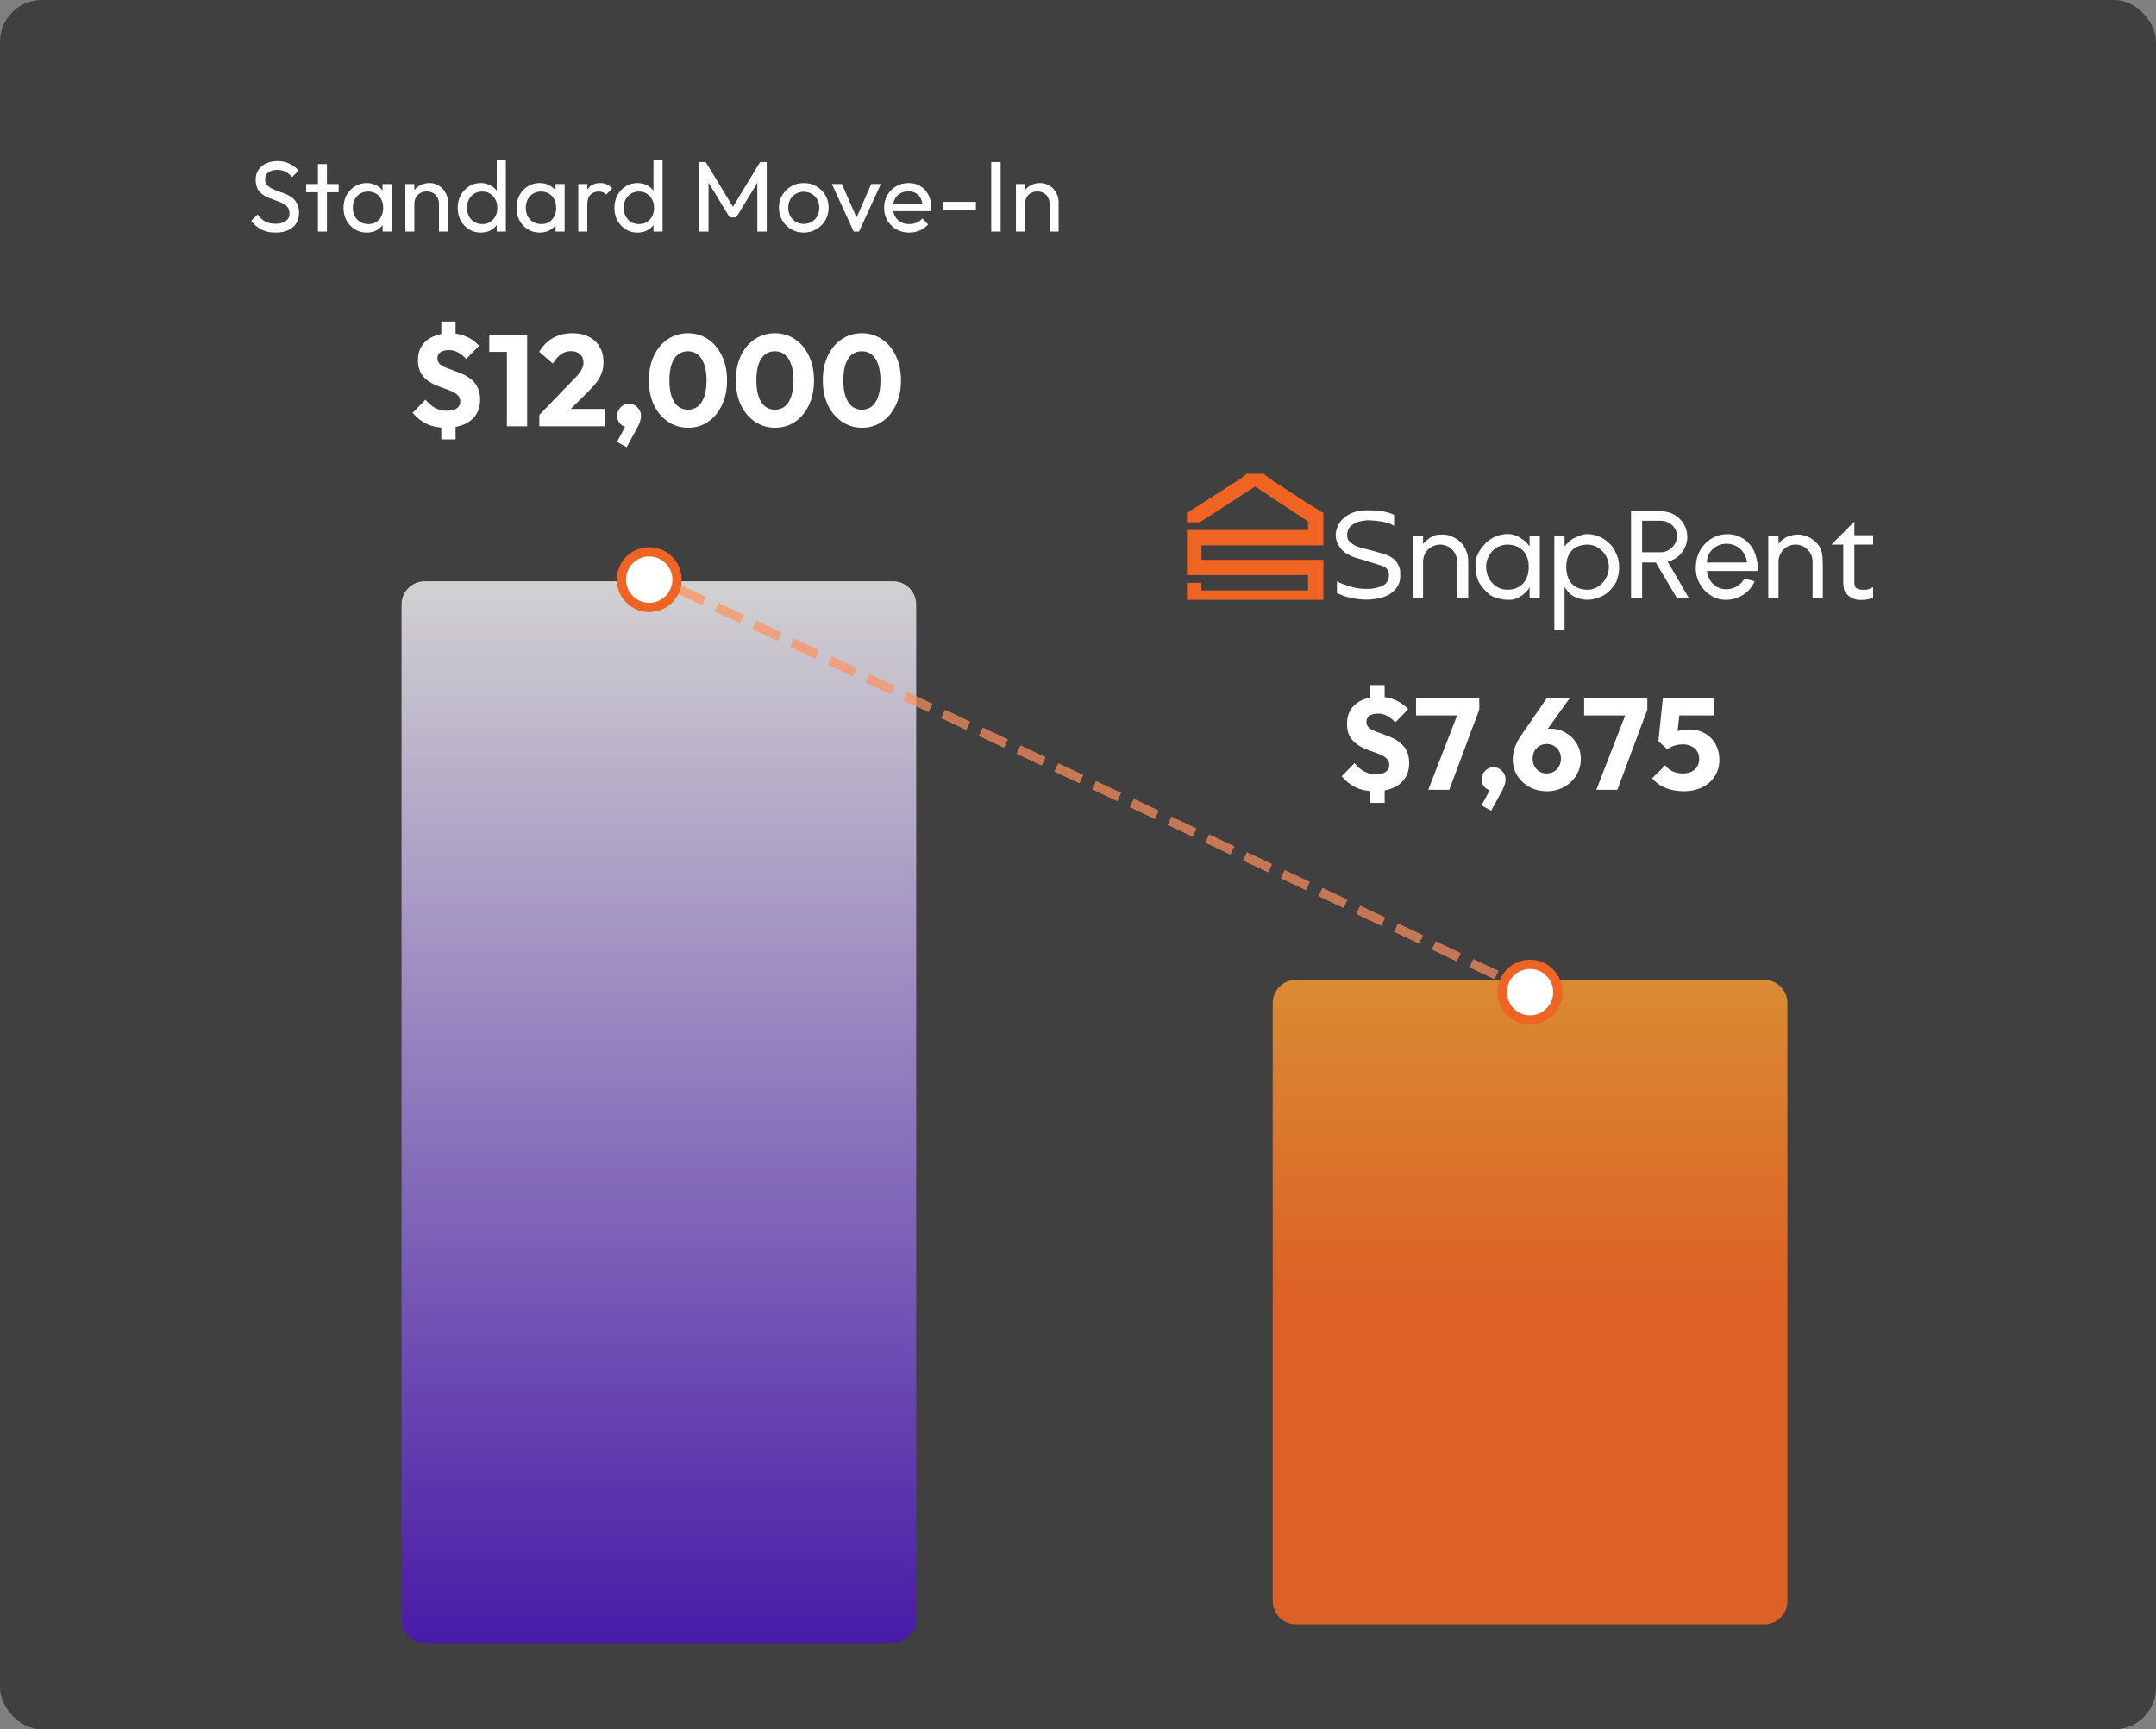
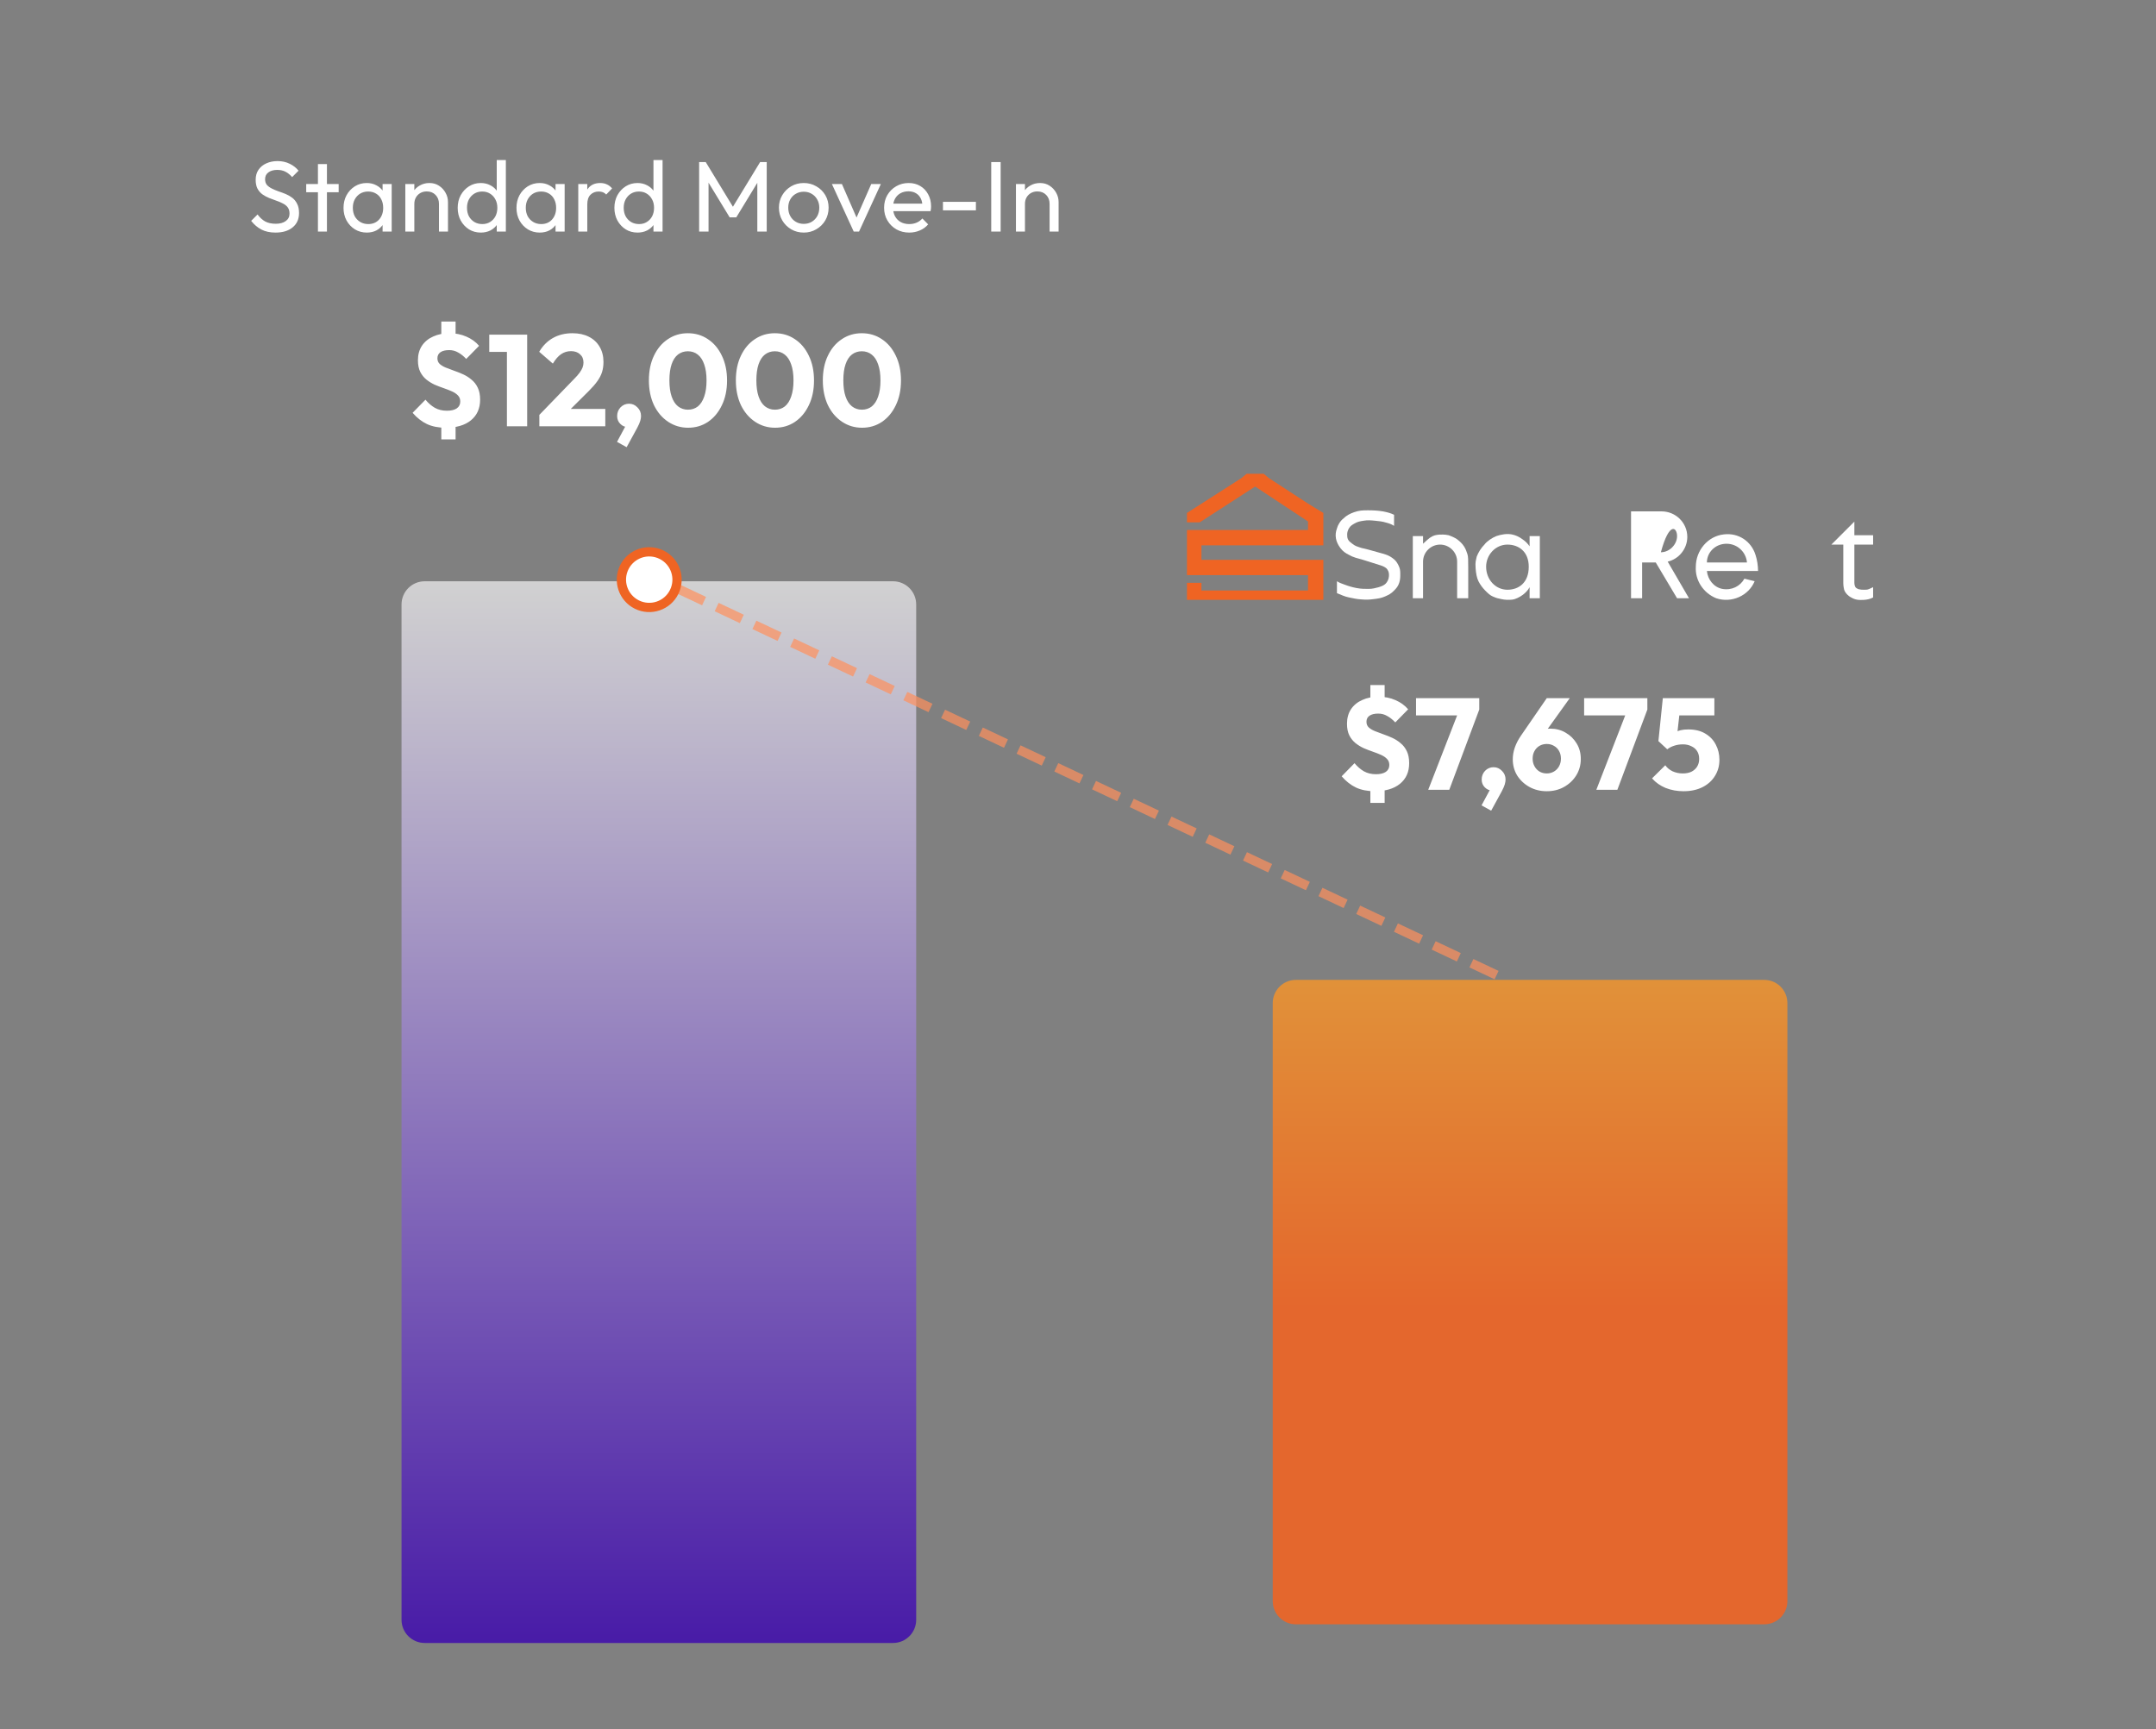
<svg xmlns="http://www.w3.org/2000/svg" width="465" height="373" viewBox="0 0 465 373" fill="none">
  <rect x="0" y="0" width="465" height="373" fill="#808080" stroke="none" />
-   <rect width="465" height="373" rx="9" fill="black" fill-opacity="0.5" />
  <path d="M59.42 50.166C58.239 50.166 57.231 49.95 56.396 49.518C55.56 49.086 54.819 48.46 54.171 47.639L55.553 46.257C56.028 46.919 56.576 47.423 57.195 47.769C57.814 48.1 58.577 48.265 59.484 48.265C60.377 48.265 61.09 48.071 61.623 47.682C62.17 47.293 62.444 46.761 62.444 46.084C62.444 45.522 62.314 45.069 62.055 44.723C61.796 44.377 61.443 44.097 60.996 43.881C60.564 43.65 60.089 43.449 59.571 43.276C59.052 43.089 58.534 42.894 58.016 42.693C57.497 42.477 57.022 42.217 56.59 41.915C56.158 41.598 55.805 41.188 55.532 40.684C55.272 40.18 55.143 39.546 55.143 38.783C55.143 37.933 55.344 37.213 55.748 36.623C56.165 36.018 56.727 35.557 57.432 35.241C58.152 34.909 58.959 34.744 59.852 34.744C60.831 34.744 61.709 34.938 62.487 35.327C63.264 35.701 63.898 36.198 64.388 36.817L63.005 38.2C62.559 37.681 62.076 37.293 61.558 37.033C61.054 36.774 60.471 36.645 59.808 36.645C59.002 36.645 58.361 36.825 57.886 37.185C57.411 37.53 57.173 38.02 57.173 38.653C57.173 39.157 57.303 39.568 57.562 39.885C57.836 40.187 58.188 40.446 58.62 40.662C59.052 40.878 59.528 41.08 60.046 41.267C60.579 41.44 61.104 41.634 61.623 41.85C62.141 42.066 62.616 42.34 63.048 42.671C63.48 43.002 63.826 43.434 64.085 43.967C64.359 44.485 64.496 45.141 64.496 45.933C64.496 47.257 64.035 48.294 63.113 49.043C62.206 49.792 60.975 50.166 59.42 50.166ZM68.571 49.95V35.392H70.515V49.95H68.571ZM66.044 41.461V39.69H73.042V41.461H66.044ZM79.102 50.166C78.165 50.166 77.316 49.936 76.553 49.475C75.79 49 75.185 48.359 74.738 47.553C74.306 46.746 74.09 45.839 74.09 44.831C74.09 43.823 74.306 42.916 74.738 42.109C75.185 41.303 75.782 40.662 76.531 40.187C77.294 39.712 78.151 39.474 79.102 39.474C79.879 39.474 80.57 39.64 81.175 39.971C81.794 40.288 82.291 40.734 82.665 41.31C83.04 41.872 83.249 42.527 83.292 43.276V46.365C83.249 47.099 83.04 47.754 82.665 48.33C82.305 48.906 81.816 49.36 81.197 49.691C80.592 50.008 79.894 50.166 79.102 50.166ZM79.425 48.33C80.39 48.33 81.168 48.006 81.758 47.358C82.349 46.696 82.644 45.853 82.644 44.831C82.644 44.125 82.507 43.513 82.234 42.995C81.974 42.462 81.6 42.052 81.11 41.764C80.621 41.461 80.052 41.31 79.404 41.31C78.756 41.31 78.18 41.461 77.676 41.764C77.186 42.066 76.797 42.484 76.51 43.017C76.236 43.535 76.099 44.133 76.099 44.809C76.099 45.501 76.236 46.113 76.51 46.645C76.797 47.164 77.194 47.574 77.698 47.877C78.201 48.179 78.778 48.33 79.425 48.33ZM82.514 49.95V47.185L82.882 44.68L82.514 42.196V39.69H84.48V49.95H82.514ZM94.676 49.95V43.967C94.676 43.189 94.431 42.549 93.941 42.045C93.452 41.541 92.818 41.289 92.041 41.289C91.522 41.289 91.061 41.404 90.658 41.634C90.255 41.865 89.938 42.181 89.708 42.585C89.477 42.988 89.362 43.449 89.362 43.967L88.563 43.513C88.563 42.736 88.736 42.045 89.081 41.44C89.427 40.835 89.909 40.36 90.529 40.014C91.148 39.654 91.846 39.474 92.624 39.474C93.401 39.474 94.085 39.669 94.676 40.057C95.281 40.446 95.756 40.957 96.101 41.591C96.447 42.21 96.62 42.873 96.62 43.578V49.95H94.676ZM87.418 49.95V39.69H89.362V49.95H87.418ZM103.701 50.166C102.751 50.166 101.901 49.936 101.153 49.475C100.404 49 99.806 48.359 99.36 47.553C98.928 46.746 98.712 45.839 98.712 44.831C98.712 43.823 98.928 42.916 99.36 42.109C99.806 41.303 100.404 40.662 101.153 40.187C101.901 39.712 102.751 39.474 103.701 39.474C104.465 39.474 105.156 39.64 105.775 39.971C106.394 40.288 106.891 40.734 107.265 41.31C107.654 41.872 107.87 42.527 107.913 43.276V46.365C107.87 47.099 107.661 47.754 107.287 48.33C106.913 48.906 106.416 49.36 105.797 49.691C105.177 50.008 104.479 50.166 103.701 50.166ZM104.025 48.33C104.673 48.33 105.235 48.179 105.71 47.877C106.2 47.574 106.581 47.164 106.855 46.645C107.129 46.113 107.265 45.508 107.265 44.831C107.265 44.125 107.121 43.513 106.833 42.995C106.56 42.477 106.178 42.066 105.689 41.764C105.213 41.461 104.652 41.31 104.004 41.31C103.356 41.31 102.787 41.461 102.297 41.764C101.808 42.066 101.419 42.484 101.131 43.017C100.857 43.535 100.721 44.133 100.721 44.809C100.721 45.501 100.857 46.113 101.131 46.645C101.419 47.164 101.808 47.574 102.297 47.877C102.801 48.179 103.377 48.33 104.025 48.33ZM109.101 49.95H107.136V47.185L107.503 44.68L107.136 42.196V34.528H109.101V49.95ZM116.403 50.166C115.467 50.166 114.617 49.936 113.854 49.475C113.091 49 112.486 48.359 112.04 47.553C111.608 46.746 111.392 45.839 111.392 44.831C111.392 43.823 111.608 42.916 112.04 42.109C112.486 41.303 113.084 40.662 113.832 40.187C114.596 39.712 115.452 39.474 116.403 39.474C117.18 39.474 117.872 39.64 118.476 39.971C119.096 40.288 119.592 40.734 119.967 41.31C120.341 41.872 120.55 42.527 120.593 43.276V46.365C120.55 47.099 120.341 47.754 119.967 48.33C119.607 48.906 119.117 49.36 118.498 49.691C117.893 50.008 117.195 50.166 116.403 50.166ZM116.727 48.33C117.692 48.33 118.469 48.006 119.06 47.358C119.65 46.696 119.945 45.853 119.945 44.831C119.945 44.125 119.808 43.513 119.535 42.995C119.276 42.462 118.901 42.052 118.412 41.764C117.922 41.461 117.353 41.31 116.705 41.31C116.057 41.31 115.481 41.461 114.977 41.764C114.488 42.066 114.099 42.484 113.811 43.017C113.537 43.535 113.4 44.133 113.4 44.809C113.4 45.501 113.537 46.113 113.811 46.645C114.099 47.164 114.495 47.574 114.999 47.877C115.503 48.179 116.079 48.33 116.727 48.33ZM119.816 49.95V47.185L120.183 44.68L119.816 42.196V39.69H121.781V49.95H119.816ZM124.72 49.95V39.69H126.664V49.95H124.72ZM126.664 44.097L125.929 43.773C125.929 42.462 126.232 41.418 126.836 40.641C127.441 39.863 128.312 39.474 129.45 39.474C129.968 39.474 130.436 39.568 130.854 39.755C131.272 39.928 131.66 40.223 132.02 40.641L130.746 41.958C130.53 41.728 130.292 41.562 130.033 41.461C129.774 41.361 129.472 41.31 129.126 41.31C128.406 41.31 127.816 41.541 127.355 42.001C126.894 42.462 126.664 43.161 126.664 44.097ZM137.501 50.166C136.551 50.166 135.701 49.936 134.952 49.475C134.204 49 133.606 48.359 133.16 47.553C132.728 46.746 132.512 45.839 132.512 44.831C132.512 43.823 132.728 42.916 133.16 42.109C133.606 41.303 134.204 40.662 134.952 40.187C135.701 39.712 136.551 39.474 137.501 39.474C138.264 39.474 138.956 39.64 139.575 39.971C140.194 40.288 140.691 40.734 141.065 41.31C141.454 41.872 141.67 42.527 141.713 43.276V46.365C141.67 47.099 141.461 47.754 141.087 48.33C140.712 48.906 140.216 49.36 139.596 49.691C138.977 50.008 138.279 50.166 137.501 50.166ZM137.825 48.33C138.473 48.33 139.035 48.179 139.51 47.877C140 47.574 140.381 47.164 140.655 46.645C140.928 46.113 141.065 45.508 141.065 44.831C141.065 44.125 140.921 43.513 140.633 42.995C140.36 42.477 139.978 42.066 139.488 41.764C139.013 41.461 138.452 41.31 137.804 41.31C137.156 41.31 136.587 41.461 136.097 41.764C135.608 42.066 135.219 42.484 134.931 43.017C134.657 43.535 134.52 44.133 134.52 44.809C134.52 45.501 134.657 46.113 134.931 46.645C135.219 47.164 135.608 47.574 136.097 47.877C136.601 48.179 137.177 48.33 137.825 48.33ZM142.901 49.95H140.936V47.185L141.303 44.68L140.936 42.196V34.528H142.901V49.95ZM150.786 49.95V34.96H152.212L158.562 45.393H157.59L163.94 34.96H165.366V49.95H163.336V38.524L163.811 38.653L158.8 46.883H157.374L152.363 38.653L152.816 38.524V49.95H150.786ZM173.355 50.166C172.347 50.166 171.44 49.929 170.634 49.453C169.827 48.978 169.186 48.337 168.711 47.531C168.236 46.71 167.998 45.796 167.998 44.788C167.998 43.794 168.236 42.901 168.711 42.109C169.186 41.303 169.827 40.662 170.634 40.187C171.44 39.712 172.347 39.474 173.355 39.474C174.349 39.474 175.249 39.712 176.055 40.187C176.876 40.648 177.524 41.281 177.999 42.088C178.474 42.894 178.712 43.794 178.712 44.788C178.712 45.796 178.474 46.71 177.999 47.531C177.524 48.337 176.876 48.978 176.055 49.453C175.249 49.929 174.349 50.166 173.355 50.166ZM173.355 48.287C174.003 48.287 174.579 48.136 175.083 47.833C175.587 47.531 175.983 47.121 176.271 46.602C176.559 46.069 176.703 45.465 176.703 44.788C176.703 44.125 176.552 43.535 176.25 43.017C175.962 42.498 175.566 42.095 175.062 41.807C174.572 41.505 174.003 41.353 173.355 41.353C172.707 41.353 172.131 41.505 171.627 41.807C171.123 42.095 170.727 42.498 170.439 43.017C170.151 43.535 170.007 44.125 170.007 44.788C170.007 45.465 170.151 46.069 170.439 46.602C170.727 47.121 171.123 47.531 171.627 47.833C172.131 48.136 172.707 48.287 173.355 48.287ZM184.13 49.95L179.422 39.69H181.582L185.362 48.352H184.109L187.91 39.69H189.984L185.275 49.95H184.13ZM196.101 50.166C195.078 50.166 194.157 49.936 193.336 49.475C192.515 49 191.867 48.359 191.392 47.553C190.917 46.746 190.679 45.832 190.679 44.809C190.679 43.801 190.91 42.894 191.37 42.088C191.846 41.281 192.479 40.648 193.271 40.187C194.078 39.712 194.978 39.474 195.971 39.474C196.922 39.474 197.757 39.69 198.477 40.122C199.211 40.554 199.78 41.152 200.183 41.915C200.601 42.678 200.81 43.542 200.81 44.507C200.81 44.651 200.802 44.809 200.788 44.982C200.774 45.141 200.745 45.328 200.702 45.544H192.04V43.924H199.665L198.952 44.55C198.952 43.859 198.83 43.276 198.585 42.801C198.34 42.311 197.994 41.937 197.548 41.677C197.102 41.404 196.562 41.267 195.928 41.267C195.266 41.267 194.682 41.411 194.178 41.699C193.674 41.987 193.286 42.39 193.012 42.909C192.738 43.427 192.602 44.039 192.602 44.745C192.602 45.465 192.746 46.098 193.034 46.645C193.322 47.178 193.732 47.596 194.265 47.898C194.798 48.186 195.41 48.33 196.101 48.33C196.677 48.33 197.202 48.229 197.678 48.028C198.167 47.826 198.585 47.524 198.93 47.121L200.183 48.395C199.694 48.971 199.089 49.41 198.369 49.713C197.663 50.015 196.907 50.166 196.101 50.166ZM203.375 45.371V43.535H210.481V45.371H203.375ZM213.785 49.95V34.96H215.815V49.95H213.785ZM226.373 49.95V43.967C226.373 43.189 226.129 42.549 225.639 42.045C225.149 41.541 224.516 41.289 223.738 41.289C223.22 41.289 222.759 41.404 222.356 41.634C221.953 41.865 221.636 42.181 221.405 42.585C221.175 42.988 221.06 43.449 221.06 43.967L220.261 43.513C220.261 42.736 220.433 42.045 220.779 41.44C221.125 40.835 221.607 40.36 222.226 40.014C222.845 39.654 223.544 39.474 224.321 39.474C225.099 39.474 225.783 39.669 226.373 40.057C226.978 40.446 227.453 40.957 227.799 41.591C228.145 42.21 228.317 42.873 228.317 43.578V49.95H226.373ZM219.116 49.95V39.69H221.06V49.95H219.116Z" fill="white" />
  <path d="M96.103 92.258C94.573 92.258 93.238 91.997 92.099 91.474C90.96 90.933 89.924 90.121 88.991 89.038L91.763 86.21C92.379 86.957 93.061 87.545 93.807 87.974C94.554 88.385 95.412 88.59 96.383 88.59C97.298 88.59 98.007 88.422 98.511 88.086C99.015 87.731 99.267 87.237 99.267 86.602C99.267 86.061 99.099 85.622 98.763 85.286C98.446 84.95 98.016 84.661 97.475 84.418C96.934 84.175 96.337 83.942 95.683 83.718C95.03 83.494 94.376 83.242 93.723 82.962C93.088 82.663 92.501 82.299 91.959 81.87C91.418 81.422 90.979 80.871 90.643 80.218C90.307 79.546 90.139 78.706 90.139 77.698C90.139 76.485 90.428 75.439 91.007 74.562C91.605 73.685 92.416 73.022 93.443 72.574C94.47 72.108 95.646 71.874 96.971 71.874C98.259 71.874 99.463 72.117 100.583 72.602C101.703 73.088 102.618 73.75 103.327 74.59L100.555 77.418C99.977 76.802 99.388 76.335 98.791 76.018C98.213 75.682 97.578 75.514 96.887 75.514C96.085 75.514 95.459 75.663 95.011 75.962C94.563 76.261 94.339 76.7 94.339 77.278C94.339 77.782 94.507 78.193 94.843 78.51C95.179 78.809 95.618 79.07 96.159 79.294C96.719 79.518 97.317 79.742 97.951 79.966C98.605 80.19 99.258 80.451 99.911 80.75C100.564 81.049 101.162 81.431 101.703 81.898C102.263 82.346 102.711 82.925 103.047 83.634C103.383 84.325 103.551 85.183 103.551 86.21C103.551 88.096 102.888 89.579 101.563 90.662C100.256 91.726 98.436 92.258 96.103 92.258ZM95.179 90.074H98.259V94.778H95.179V90.074ZM98.259 73.89H95.179V69.354H98.259V73.89ZM109.33 91.95V72.182H113.698V91.95H109.33ZM105.522 75.906V72.182H113.418V75.906H105.522ZM116.324 89.486L123.912 81.646C124.379 81.18 124.752 80.75 125.032 80.358C125.312 79.966 125.518 79.602 125.648 79.266C125.779 78.912 125.844 78.557 125.844 78.202C125.844 77.437 125.592 76.84 125.088 76.41C124.603 75.962 123.959 75.738 123.156 75.738C122.372 75.738 121.663 75.953 121.028 76.382C120.412 76.793 119.815 77.474 119.236 78.426L116.296 75.878C117.08 74.553 118.079 73.554 119.292 72.882C120.506 72.21 121.896 71.874 123.464 71.874C124.827 71.874 126.003 72.126 126.992 72.63C128 73.134 128.775 73.853 129.316 74.786C129.876 75.719 130.156 76.811 130.156 78.062C130.156 78.846 130.054 79.574 129.848 80.246C129.643 80.9 129.307 81.553 128.84 82.206C128.392 82.841 127.786 83.541 127.02 84.306L121.756 89.542L116.324 89.486ZM116.324 91.95V89.486L120.048 88.198H130.548V91.95H116.324ZM133.077 95.31L135.121 91.502L136.381 91.138C136.25 91.418 136.092 91.651 135.905 91.838C135.718 92.006 135.504 92.09 135.261 92.09C134.72 92.09 134.225 91.866 133.777 91.418C133.329 90.97 133.105 90.41 133.105 89.738C133.105 89.01 133.348 88.385 133.833 87.862C134.337 87.34 134.953 87.078 135.681 87.078C136.372 87.078 136.969 87.34 137.473 87.862C137.996 88.366 138.257 88.992 138.257 89.738C138.257 90.037 138.201 90.382 138.089 90.774C137.977 91.166 137.753 91.68 137.417 92.314L135.149 96.458L133.077 95.31ZM148.408 92.258C146.821 92.258 145.384 91.829 144.096 90.97C142.808 90.112 141.79 88.917 141.044 87.386C140.316 85.837 139.952 84.054 139.952 82.038C139.952 80.004 140.316 78.23 141.044 76.718C141.772 75.188 142.77 74.002 144.04 73.162C145.309 72.303 146.746 71.874 148.352 71.874C149.976 71.874 151.422 72.303 152.692 73.162C153.961 74.002 154.96 75.188 155.688 76.718C156.434 78.249 156.808 80.031 156.808 82.066C156.808 84.101 156.434 85.883 155.688 87.414C154.96 88.945 153.961 90.139 152.692 90.998C151.441 91.838 150.013 92.258 148.408 92.258ZM148.38 88.366C149.201 88.366 149.91 88.133 150.508 87.666C151.105 87.181 151.562 86.472 151.88 85.538C152.216 84.586 152.384 83.429 152.384 82.066C152.384 80.685 152.216 79.528 151.88 78.594C151.562 77.661 151.105 76.961 150.508 76.494C149.91 76.009 149.192 75.766 148.352 75.766C147.549 75.766 146.84 75.999 146.224 76.466C145.626 76.933 145.169 77.633 144.852 78.566C144.534 79.499 144.376 80.657 144.376 82.038C144.376 83.419 144.534 84.577 144.852 85.51C145.169 86.444 145.626 87.153 146.224 87.638C146.84 88.124 147.558 88.366 148.38 88.366ZM167.164 92.258C165.578 92.258 164.14 91.829 162.852 90.97C161.564 90.112 160.547 88.917 159.8 87.386C159.072 85.837 158.708 84.054 158.708 82.038C158.708 80.004 159.072 78.23 159.8 76.718C160.528 75.188 161.527 74.002 162.796 73.162C164.066 72.303 165.503 71.874 167.108 71.874C168.732 71.874 170.179 72.303 171.448 73.162C172.718 74.002 173.716 75.188 174.444 76.718C175.191 78.249 175.564 80.031 175.564 82.066C175.564 84.101 175.191 85.883 174.444 87.414C173.716 88.945 172.718 90.139 171.448 90.998C170.198 91.838 168.77 92.258 167.164 92.258ZM167.136 88.366C167.958 88.366 168.667 88.133 169.264 87.666C169.862 87.181 170.319 86.472 170.636 85.538C170.972 84.586 171.14 83.429 171.14 82.066C171.14 80.685 170.972 79.528 170.636 78.594C170.319 77.661 169.862 76.961 169.264 76.494C168.667 76.009 167.948 75.766 167.108 75.766C166.306 75.766 165.596 75.999 164.98 76.466C164.383 76.933 163.926 77.633 163.608 78.566C163.291 79.499 163.132 80.657 163.132 82.038C163.132 83.419 163.291 84.577 163.608 85.51C163.926 86.444 164.383 87.153 164.98 87.638C165.596 88.124 166.315 88.366 167.136 88.366ZM185.921 92.258C184.334 92.258 182.897 91.829 181.609 90.97C180.321 90.112 179.303 88.917 178.557 87.386C177.829 85.837 177.465 84.054 177.465 82.038C177.465 80.004 177.829 78.23 178.557 76.718C179.285 75.188 180.283 74.002 181.553 73.162C182.822 72.303 184.259 71.874 185.865 71.874C187.489 71.874 188.935 72.303 190.205 73.162C191.474 74.002 192.473 75.188 193.201 76.718C193.947 78.249 194.321 80.031 194.321 82.066C194.321 84.101 193.947 85.883 193.201 87.414C192.473 88.945 191.474 90.139 190.205 90.998C188.954 91.838 187.526 92.258 185.921 92.258ZM185.893 88.366C186.714 88.366 187.423 88.133 188.021 87.666C188.618 87.181 189.075 86.472 189.393 85.538C189.729 84.586 189.897 83.429 189.897 82.066C189.897 80.685 189.729 79.528 189.393 78.594C189.075 77.661 188.618 76.961 188.021 76.494C187.423 76.009 186.705 75.766 185.865 75.766C185.062 75.766 184.353 75.999 183.737 76.466C183.139 76.933 182.682 77.633 182.365 78.566C182.047 79.499 181.889 80.657 181.889 82.038C181.889 83.419 182.047 84.577 182.365 85.51C182.682 86.444 183.139 87.153 183.737 87.638C184.353 88.124 185.071 88.366 185.893 88.366Z" fill="white" />
  <path d="M86.602 130.375C86.602 127.614 88.84 125.375 91.602 125.375H192.602C195.363 125.375 197.602 127.614 197.602 130.375V349.375C197.602 352.136 195.363 354.375 192.602 354.375H91.602C88.84 354.375 86.602 352.136 86.602 349.375V130.375Z" fill="url(#paint0_linear_6537_14142)" />
  <path fill-rule="evenodd" clip-rule="evenodd" d="M259.125 127.359V125.706H256V127.359V129.38H259.125H270.708H282.107H285.416V127.359V124.052V120.745H282.107H270.708H259.125V117.622H270.708H282.107H285.416V114.315V111.559V110.641L282.107 108.62L273.65 103.108L272.547 102.189H270.708H268.87L267.766 103.108L256 110.641V112.662H258.758L270.708 104.945L282.107 112.478V114.315H270.708H259.125H256V117.622V120.745V124.052H259.125H270.708H282.107V127.359H270.708H259.125Z" fill="#EF6423" />
-   <path fill-rule="evenodd" clip-rule="evenodd" d="M337.44 115.628V117.833C337.991 117.282 338.491 116.679 339.042 116.312C339.164 116.181 340.699 115.454 341.619 115.27C342.538 115.086 343.507 115.261 344.61 115.628C345.713 115.996 346.632 116.731 347.368 117.466C348.103 118.201 348.471 119.119 348.838 120.038C349.206 120.956 349.206 121.875 349.206 122.794C349.206 123.712 348.883 124.644 348.655 125.366C348.324 126.11 347.735 126.835 347.184 127.387C346.632 127.938 346.158 128.281 345.423 128.648C344.871 128.832 344.47 129.028 343.735 129.212C343 129.396 342.102 129.392 341.384 129.302C340.465 129.119 339.646 128.856 338.91 128.305C338.359 127.938 337.991 127.387 337.44 126.652V135.838H335.233V115.628H337.44ZM342.404 117.466C339.83 117.466 337.807 118.935 337.807 122.242C337.807 125.733 339.83 127.203 342.404 127.203C344.794 127.203 347 124.998 347 122.242C347 119.67 344.794 117.466 342.404 117.466Z" fill="white" />
  <path fill-rule="evenodd" clip-rule="evenodd" d="M301.771 125.733C302.037 124.987 302.006 124.249 302.006 123.697C302.006 122.963 301.923 122.525 301.587 121.875C301.215 121.153 300.984 120.858 300.332 120.374C299.325 119.627 298.462 119.487 297.175 119.119C295.888 118.752 294.601 118.384 293.682 118.201C292.579 117.833 292.348 117.809 291.659 117.282C291.256 116.973 290.924 116.731 290.74 116.363C290.556 115.996 290.556 115.628 290.556 115.261C290.556 114.894 290.657 114.424 290.924 113.975C291.261 113.406 291.634 113.197 292.211 112.873C292.864 112.505 293.31 112.446 294.049 112.321C295.041 112.154 295.622 112.233 296.623 112.321C297.493 112.398 298.278 112.505 298.829 112.689C299.565 112.873 300.116 113.056 300.668 113.424V111.035C299.933 110.668 299.197 110.484 298.278 110.3C297.175 110.117 296.119 110.066 295.016 110.066C293.913 110.066 293.118 110.097 292.027 110.484C291.087 110.818 290.372 111.219 289.821 111.77C289.085 112.321 288.534 113.24 288.35 113.975C287.798 115.445 288.079 116.861 289.085 118.201C289.637 118.935 290.188 119.303 290.924 119.67C291.843 120.221 292.762 120.405 294.049 120.773C295.152 121.14 297.543 121.875 297.543 121.875C297.543 121.875 298.776 122.187 299.197 122.794C299.535 123.28 299.598 123.673 299.565 124.263C299.525 124.969 299.197 125.549 298.829 125.917C298.462 126.284 297.91 126.468 297.359 126.652C296.623 126.835 296.072 127.019 295.152 127.019C294.417 127.019 293.498 127.019 292.579 126.835C291.659 126.652 290.982 126.47 290.005 126.101C289.343 125.85 288.902 125.733 288.35 125.366V127.938C289.269 128.305 290.005 128.673 290.924 128.856C291.843 129.04 292.589 129.23 293.654 129.289C294.696 129.37 295.247 129.354 296.256 129.224C297.238 129.097 297.817 129.043 298.725 128.648C299.555 128.287 300.035 128.032 300.668 127.387C301.212 126.832 301.511 126.464 301.771 125.733Z" fill="white" />
  <path fill-rule="evenodd" clip-rule="evenodd" d="M304.712 115.628V129.04H306.919V121.14C306.919 119.119 308.573 117.465 310.596 117.465C312.618 117.465 314.273 119.119 314.273 121.14V129.04H316.663C316.663 126.467 316.663 124.079 316.663 122.426C316.663 120.772 316.663 120.037 316.479 119.486C316.295 118.935 316.111 118.384 315.743 117.833C315.376 117.281 314.979 116.866 314.279 116.329C314.049 116.108 312.986 115.628 312.434 115.444C311.699 115.26 310.591 115.288 310.412 115.31C309.695 115.4 309.262 115.405 308.389 115.995C308.075 116.239 307.47 116.73 306.919 117.281V115.628H304.712Z" fill="white" />
  <path fill-rule="evenodd" clip-rule="evenodd" d="M329.899 115.628V117.833C329.532 117.282 328.98 116.73 328.429 116.363C327.693 115.812 326.958 115.444 326.038 115.261C324.935 115.077 323.832 115.261 322.729 115.628C321.81 115.995 320.707 116.73 320.155 117.465C319.42 118.2 318.868 119.119 318.501 120.037C318.317 120.956 318.151 121.097 318.259 122.615C318.33 123.602 318.501 124.63 318.868 125.365C319.236 126.1 319.788 126.835 320.339 127.386C320.891 127.937 321.333 128.39 321.994 128.672C322.92 129.067 322.992 129.04 323.832 129.223C324.568 129.407 325.501 129.415 326.264 129.324C326.751 129.267 327.784 128.801 328.429 128.305C328.913 127.931 329.532 127.386 329.899 126.651V129.04H332.106V115.628H329.899ZM320.523 122.242C320.523 119.67 322.545 117.465 325.119 117.465C327.509 117.465 329.716 118.935 329.716 122.242C329.716 125.733 327.509 127.203 325.119 127.203C322.545 127.203 320.523 124.998 320.523 122.242Z" fill="white" />
-   <path fill-rule="evenodd" clip-rule="evenodd" d="M351.777 121.324V129.04H354.167V121.324H357.109L361.705 129.04H364.279L359.683 121.14C362.073 120.589 363.912 118.385 363.912 115.812C363.912 112.689 361.338 110.301 358.396 110.301H354.167H351.777V112.322V119.119V121.324ZM354.167 119.119V112.322H358.212C360.051 112.322 361.705 113.792 361.705 115.629C361.705 117.466 360.051 119.119 358.212 119.119H354.167Z" fill="white" />
+   <path fill-rule="evenodd" clip-rule="evenodd" d="M351.777 121.324V129.04H354.167V121.324H357.109L361.705 129.04H364.279L359.683 121.14C362.073 120.589 363.912 118.385 363.912 115.812C363.912 112.689 361.338 110.301 358.396 110.301H354.167H351.777V112.322V119.119V121.324ZM354.167 119.119H358.212C360.051 112.322 361.705 113.792 361.705 115.629C361.705 117.466 360.051 119.119 358.212 119.119H354.167Z" fill="white" />
  <path fill-rule="evenodd" clip-rule="evenodd" d="M365.749 122.242C365.566 125.181 367.404 127.937 370.162 129.04C373.471 130.142 377.148 128.488 378.435 125.365L376.229 124.814C375.31 126.468 373.471 127.386 371.449 127.019C369.61 126.651 368.323 124.998 368.14 123.161H379.171C379.171 122.058 378.987 120.772 378.619 119.67C377.7 116.73 374.942 114.893 371.817 115.26C368.323 115.628 365.749 118.751 365.749 122.242ZM376.781 121.323H368.14C368.14 119.119 369.978 117.281 372.368 117.281C374.758 117.281 376.597 119.119 376.781 121.323Z" fill="white" />
-   <path fill-rule="evenodd" clip-rule="evenodd" d="M381.378 115.628V129.04H383.585V121.14C383.585 119.119 385.239 117.465 387.262 117.465C389.284 117.465 390.939 119.119 390.939 121.14V129.04H393.145C393.145 126.468 393.145 124.079 393.145 122.426C393.145 120.772 393.09 120.058 392.982 119.495C392.917 118.935 392.639 118.376 392.395 117.835C392.075 117.249 391.47 116.771 390.939 116.363C390.256 115.839 389.652 115.628 388.916 115.444C388.181 115.261 387.68 115.256 386.886 115.378C386.34 115.461 385.607 115.628 385.055 115.995C384.504 116.363 383.952 116.73 383.585 117.281V115.628H381.378Z" fill="white" />
  <path fill-rule="evenodd" clip-rule="evenodd" d="M397.556 117.465V124.998C397.556 125.549 397.556 125.182 397.556 125.733C397.556 126.284 397.675 127.016 397.74 127.203C397.924 127.754 398.291 128.121 398.475 128.305C398.843 128.672 399.211 128.856 399.578 129.04C399.946 129.224 400.497 129.407 401.233 129.407C401.784 129.407 402.336 129.407 403.071 129.224C403.541 129.106 403.604 129.04 403.991 128.856V128.305V126.652C403.623 126.835 403.324 126.962 403.116 127.047C402.769 127.221 402.336 127.203 401.968 127.203C401.601 127.203 401.299 127.192 400.901 127.093C400.81 127.07 400.571 126.993 400.355 126.826C400.35 126.823 399.985 126.652 399.946 125.733C399.946 125.549 399.946 125.182 399.946 124.814V117.465H403.991V115.444H399.946V112.505L394.982 117.465H397.556Z" fill="white" />
  <path d="M296.479 170.659C294.948 170.659 293.614 170.397 292.475 169.875C291.336 169.333 290.3 168.521 289.367 167.439L292.139 164.611C292.755 165.357 293.436 165.945 294.183 166.375C294.93 166.785 295.788 166.991 296.759 166.991C297.674 166.991 298.383 166.823 298.887 166.487C299.391 166.132 299.643 165.637 299.643 165.003C299.643 164.461 299.475 164.023 299.139 163.687C298.822 163.351 298.392 163.061 297.851 162.819C297.31 162.576 296.712 162.343 296.059 162.119C295.406 161.895 294.752 161.643 294.099 161.363C293.464 161.064 292.876 160.7 292.335 160.271C291.794 159.823 291.355 159.272 291.019 158.619C290.683 157.947 290.515 157.107 290.515 156.099C290.515 154.885 290.804 153.84 291.383 152.963C291.98 152.085 292.792 151.423 293.819 150.975C294.846 150.508 296.022 150.275 297.347 150.275C298.635 150.275 299.839 150.517 300.959 151.003C302.079 151.488 302.994 152.151 303.703 152.991L300.931 155.819C300.352 155.203 299.764 154.736 299.167 154.419C298.588 154.083 297.954 153.915 297.263 153.915C296.46 153.915 295.835 154.064 295.387 154.363C294.939 154.661 294.715 155.1 294.715 155.679C294.715 156.183 294.883 156.593 295.219 156.911C295.555 157.209 295.994 157.471 296.535 157.695C297.095 157.919 297.692 158.143 298.327 158.367C298.98 158.591 299.634 158.852 300.287 159.151C300.94 159.449 301.538 159.832 302.079 160.299C302.639 160.747 303.087 161.325 303.423 162.035C303.759 162.725 303.927 163.584 303.927 164.611C303.927 166.496 303.264 167.98 301.939 169.063C300.632 170.127 298.812 170.659 296.479 170.659ZM295.555 168.475H298.635V173.179H295.555V168.475ZM298.635 152.291H295.555V147.755H298.635V152.291ZM308.038 170.351L314.758 153.047H319.042L312.574 170.351H308.038ZM305.406 154.307V150.583H319.042V153.047L317.586 154.307H305.406ZM319.536 173.711L321.58 169.903L322.84 169.539C322.709 169.819 322.551 170.052 322.364 170.239C322.177 170.407 321.963 170.491 321.72 170.491C321.179 170.491 320.684 170.267 320.236 169.819C319.788 169.371 319.564 168.811 319.564 168.139C319.564 167.411 319.807 166.785 320.292 166.263C320.796 165.74 321.412 165.479 322.14 165.479C322.831 165.479 323.428 165.74 323.932 166.263C324.455 166.767 324.716 167.392 324.716 168.139C324.716 168.437 324.66 168.783 324.548 169.175C324.436 169.567 324.212 170.08 323.876 170.715L321.608 174.859L319.536 173.711ZM333.606 170.659C332.224 170.659 330.974 170.351 329.854 169.735C328.752 169.119 327.875 168.297 327.222 167.271C326.587 166.225 326.27 165.059 326.27 163.771C326.27 162.091 326.858 160.392 328.034 158.675L333.606 150.583H338.562L332.374 159.207L330.722 159.347C330.983 158.899 331.254 158.516 331.534 158.199C331.832 157.863 332.206 157.611 332.654 157.443C333.102 157.256 333.671 157.163 334.362 157.163C335.594 157.163 336.695 157.452 337.666 158.031C338.655 158.591 339.448 159.365 340.046 160.355C340.643 161.325 340.942 162.445 340.942 163.715C340.942 165.003 340.615 166.179 339.962 167.243C339.308 168.288 338.431 169.119 337.33 169.735C336.228 170.351 334.987 170.659 333.606 170.659ZM333.606 166.823C334.184 166.823 334.707 166.683 335.174 166.403C335.64 166.123 336.004 165.74 336.266 165.255C336.527 164.769 336.658 164.228 336.658 163.631C336.658 163.015 336.527 162.473 336.266 162.007C336.004 161.521 335.64 161.148 335.174 160.887C334.707 160.607 334.184 160.467 333.606 160.467C333.008 160.467 332.476 160.607 332.01 160.887C331.562 161.148 331.207 161.521 330.946 162.007C330.684 162.473 330.554 163.015 330.554 163.631C330.554 164.228 330.684 164.769 330.946 165.255C331.207 165.74 331.562 166.123 332.01 166.403C332.476 166.683 333.008 166.823 333.606 166.823ZM344.292 170.351L351.012 153.047H355.296L348.828 170.351H344.292ZM341.66 154.307V150.583H355.296V153.047L353.84 154.307H341.66ZM363.085 170.659C361.722 170.659 360.444 170.425 359.249 169.959C358.073 169.473 357.093 168.783 356.309 167.887L359.165 165.059C359.52 165.581 360.033 166.011 360.705 166.347C361.396 166.664 362.142 166.823 362.945 166.823C363.654 166.823 364.27 166.701 364.793 166.459C365.316 166.197 365.726 165.833 366.025 165.367C366.324 164.881 366.473 164.321 366.473 163.687C366.473 163.033 366.324 162.473 366.025 162.007C365.726 161.54 365.306 161.185 364.765 160.943C364.242 160.681 363.645 160.551 362.973 160.551C362.301 160.551 361.685 160.644 361.125 160.831C360.565 160.999 360.052 161.26 359.585 161.615L359.949 158.815C360.378 158.479 360.789 158.208 361.181 158.003C361.573 157.779 362.002 157.611 362.469 157.499C362.936 157.387 363.486 157.331 364.121 157.331C365.577 157.331 366.8 157.629 367.789 158.227C368.797 158.824 369.553 159.617 370.057 160.607C370.58 161.596 370.841 162.688 370.841 163.883C370.841 165.189 370.514 166.356 369.861 167.383C369.226 168.409 368.33 169.212 367.173 169.791C366.016 170.369 364.653 170.659 363.085 170.659ZM359.585 161.615L357.681 159.851L358.633 150.583H362.609L361.573 159.767L359.585 161.615ZM359.221 154.307L358.633 150.583H369.749V154.307H359.221Z" fill="white" />
  <path d="M274.5 216.351C274.5 213.589 276.739 211.351 279.5 211.351H380.5C383.261 211.351 385.5 213.589 385.5 216.351V345.351C385.5 348.112 383.261 350.351 380.5 350.351H279.5C276.739 350.351 274.5 348.112 274.5 345.351V216.351Z" fill="url(#paint1_linear_6537_14142)" fill-opacity="0.9" />
  <line x1="146.427" y1="127.096" x2="324.427" y2="211.096" stroke="#FF915D" stroke-opacity="0.7" stroke-width="2" stroke-dasharray="6 3" />
-   <circle cx="330" cy="214" r="6" fill="white" stroke="#EF6423" stroke-width="2" />
  <circle cx="140.023" cy="125.023" r="6" transform="rotate(20.711 140.023 125.023)" fill="white" stroke="#EF6423" stroke-width="2" />
  <defs>
    <linearGradient id="paint0_linear_6537_14142" x1="142.102" y1="125.375" x2="142.102" y2="354.375" gradientUnits="userSpaceOnUse">
      <stop stop-color="#D1D1D1" />
      <stop offset="1" stop-color="#481BA7" />
    </linearGradient>
    <linearGradient id="paint1_linear_6537_14142" x1="330" y1="211.351" x2="330" y2="350.351" gradientUnits="userSpaceOnUse">
      <stop stop-color="#EB9331" />
      <stop offset="0.51" stop-color="#EF6423" />
    </linearGradient>
  </defs>
</svg>